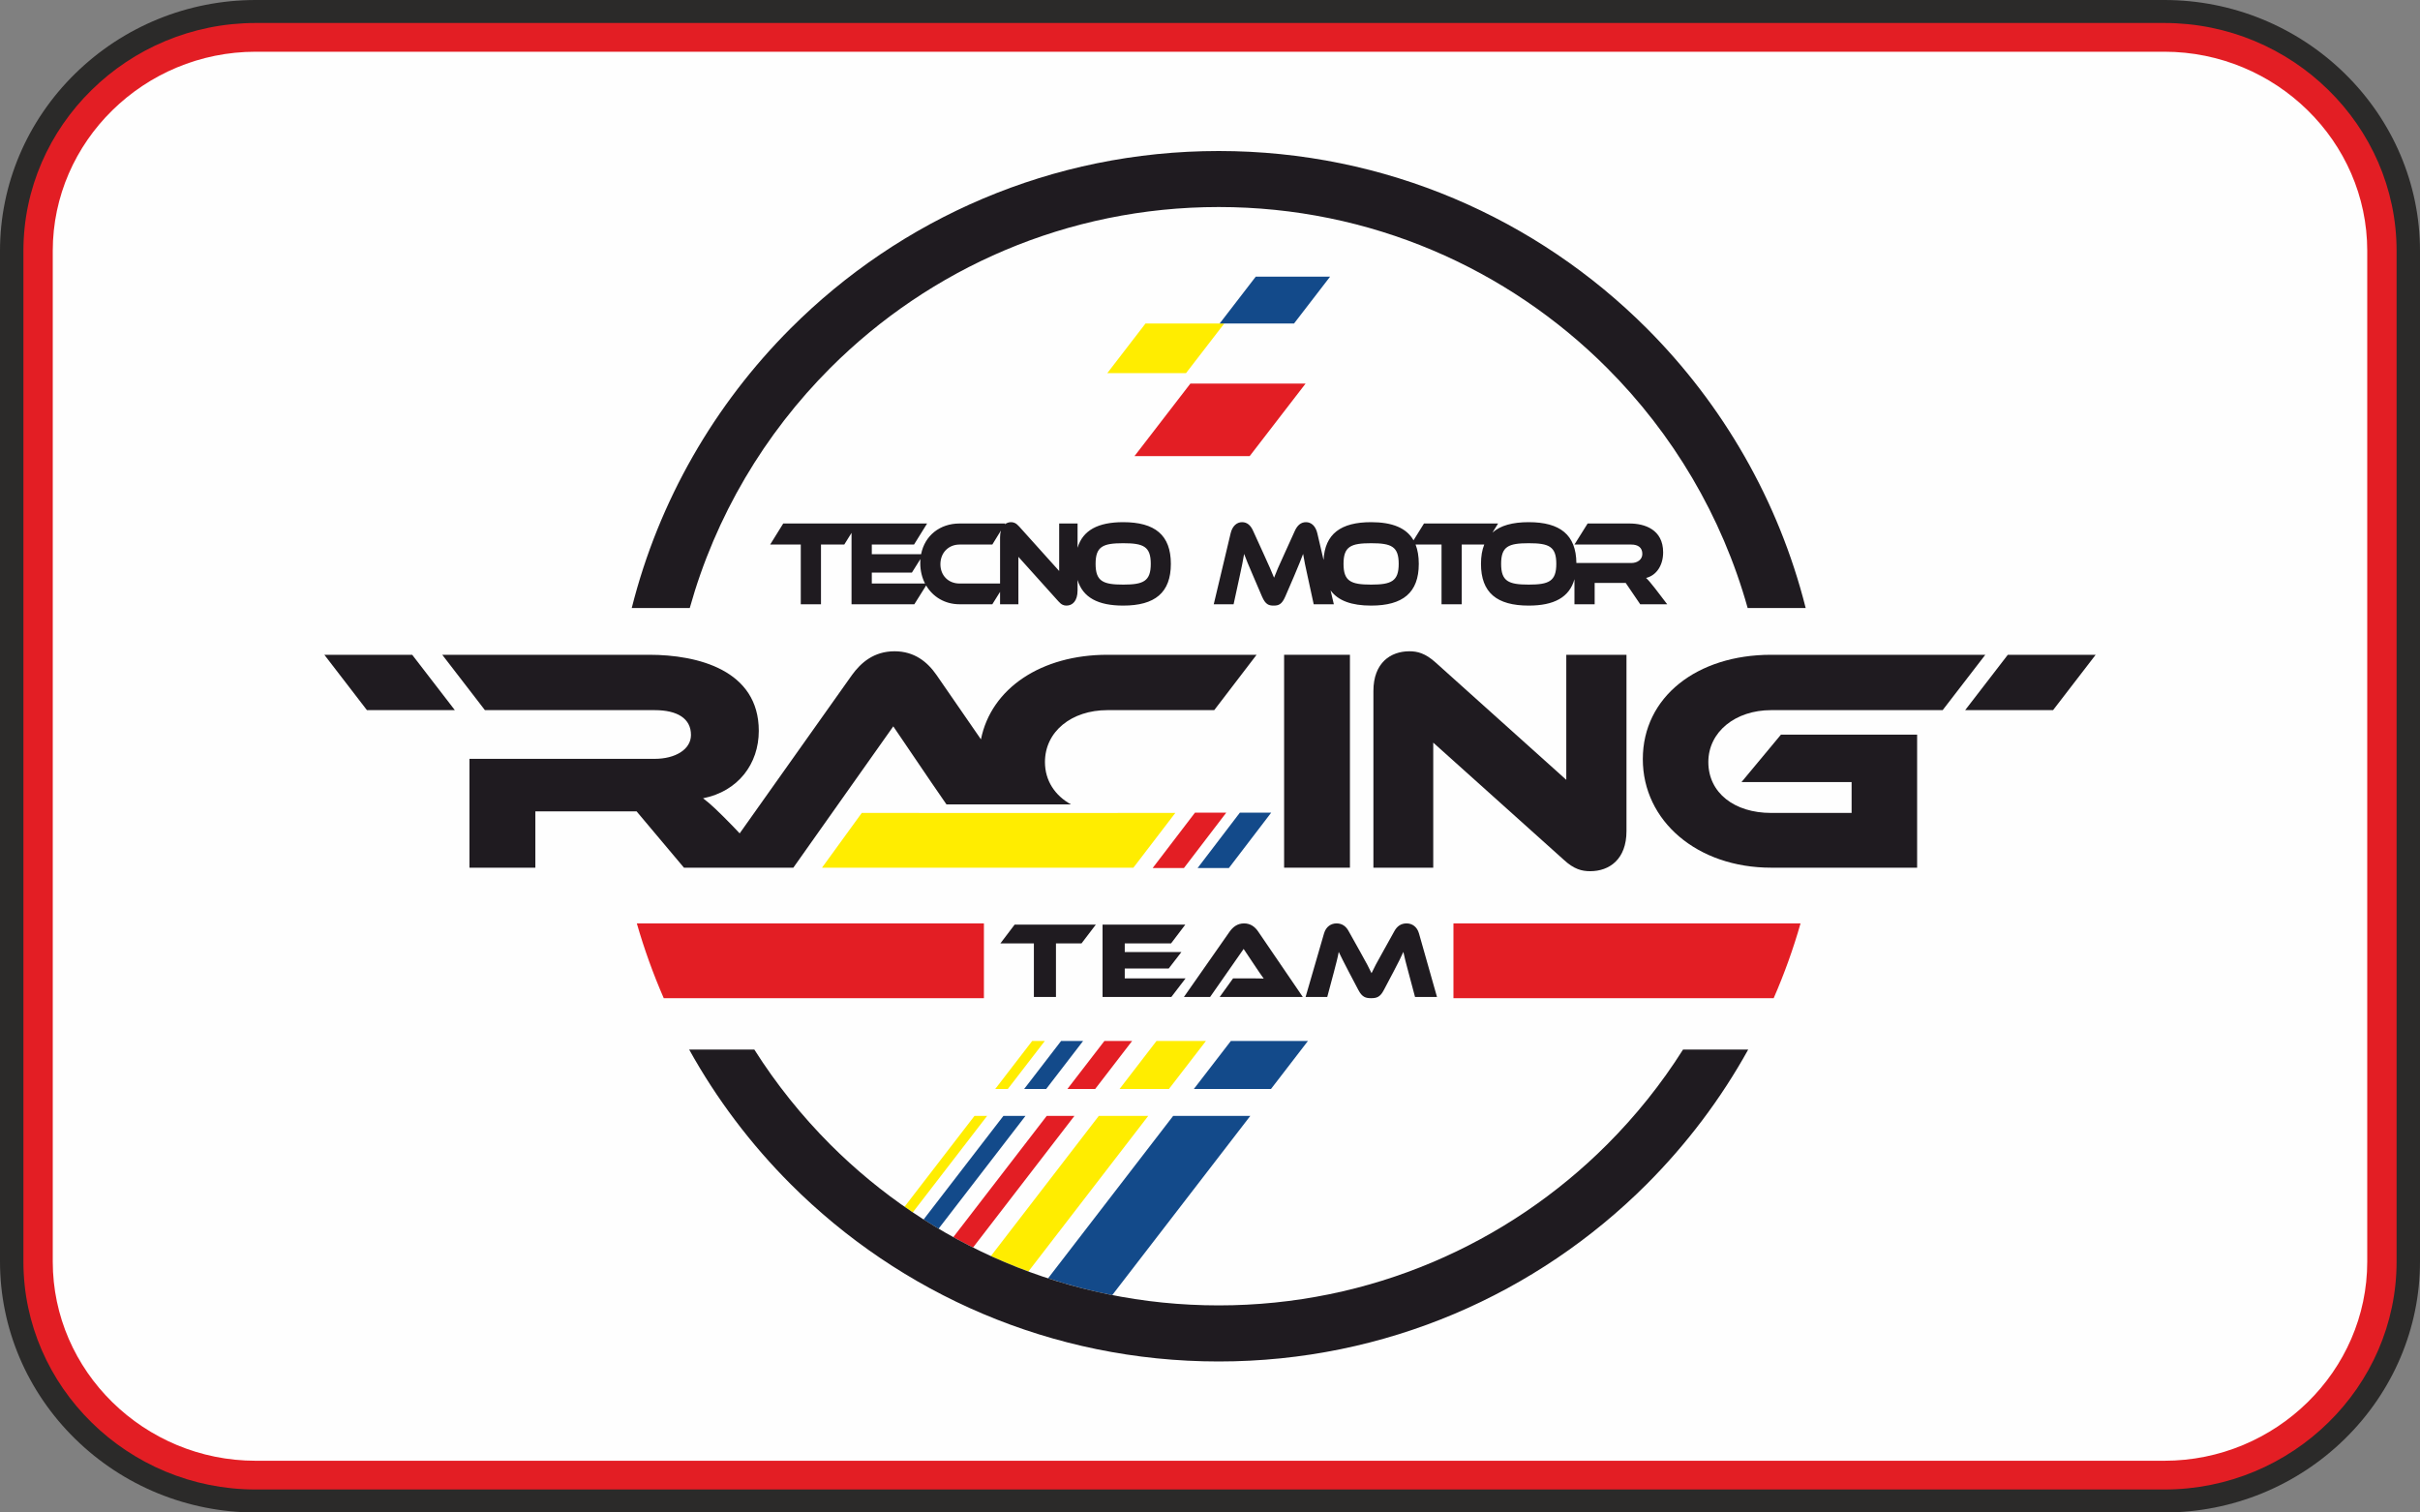
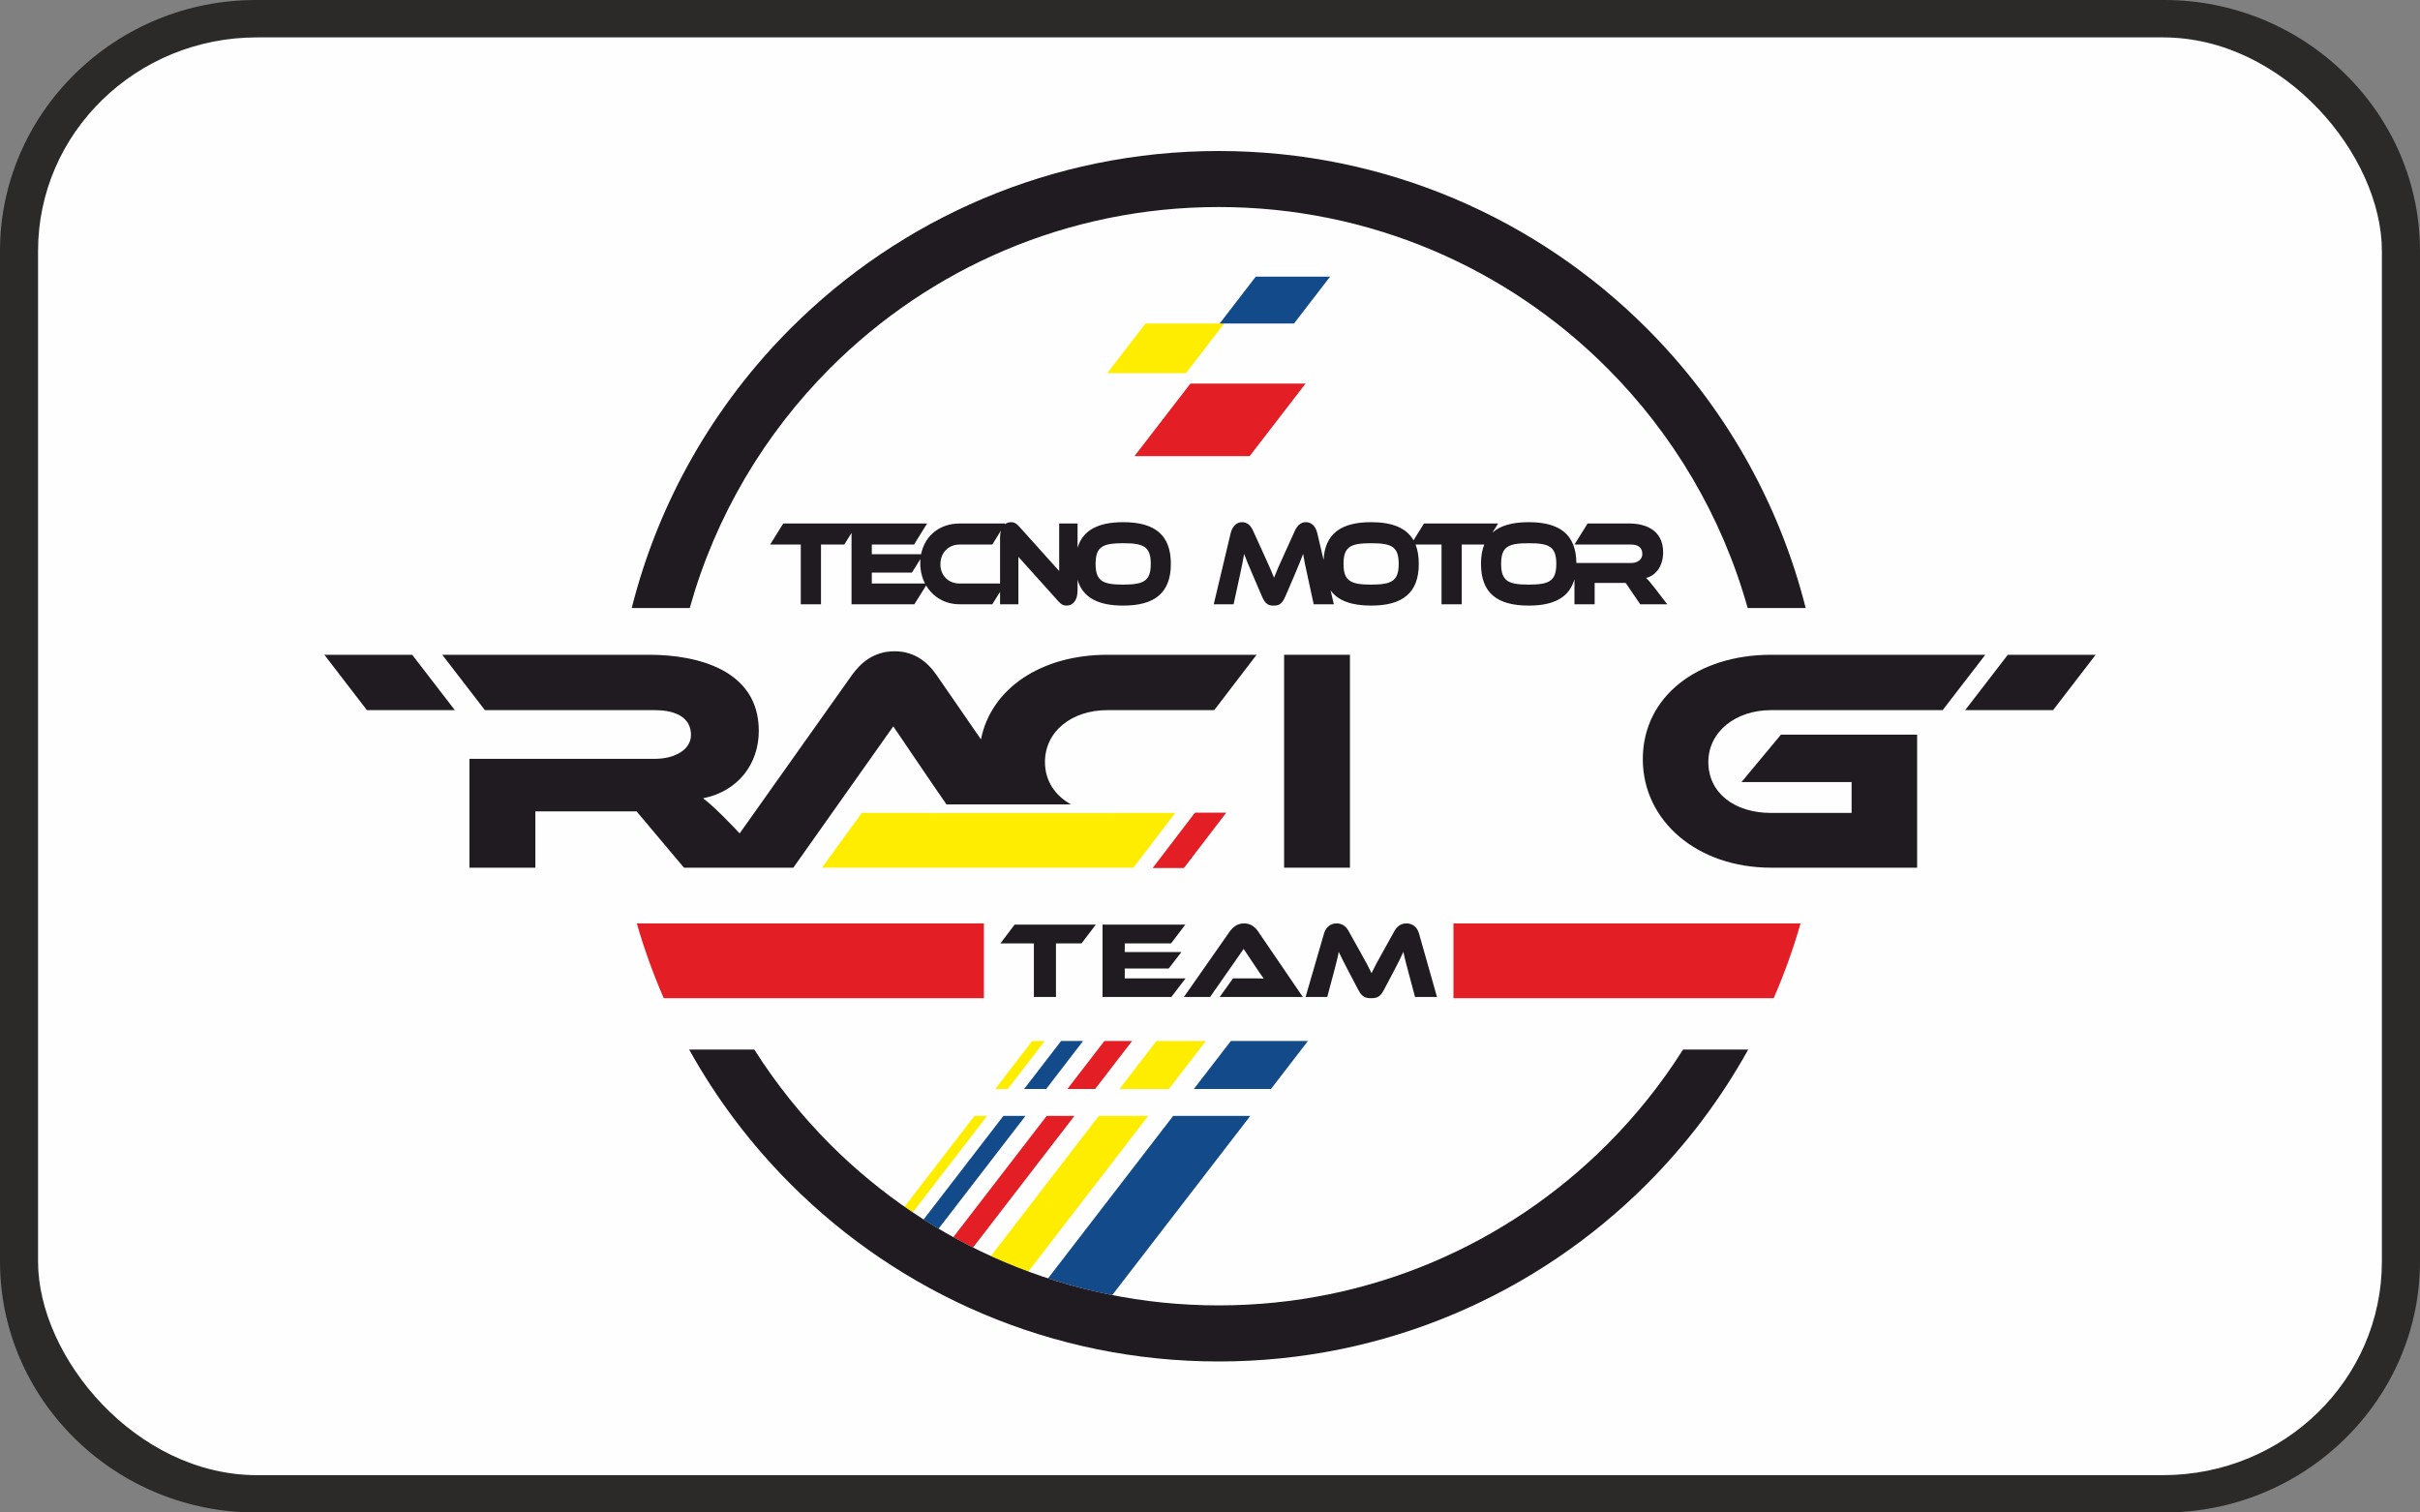
<svg xmlns="http://www.w3.org/2000/svg" xml:space="preserve" width="400px" height="250px" version="1.1" style="shape-rendering:geometricPrecision; text-rendering:geometricPrecision; image-rendering:optimizeQuality; fill-rule:evenodd; clip-rule:evenodd" viewBox="0 0 400 250">
  <rect x="0" y="0" width="400" height="250" fill="#808080" stroke="none" />
  <defs>
    <style type="text/css">
   
    .fil9 {fill:none}
    .fil1 {fill:#FEFEFE}
    .fil0 {fill:#2B2A29}
    .fil7 {fill:#FFED00}
    .fil6 {fill:#E31E24}
    .fil11 {fill:#E31E24}
    .fil5 {fill:#1F1B20}
    .fil8 {fill:#134A8A}
    .fil10 {fill:#134A8A}
    .fil4 {fill:#FFED00;fill-rule:nonzero}
    .fil2 {fill:#E31E24;fill-rule:nonzero}
    .fil3 {fill:#1F1B20;fill-rule:nonzero}
   
  </style>
  </defs>
  <g id="Livello_x0020_1">
    <g id="_2549531059728">
      <path class="fil0" d="M42.26 0l315.48 0c11.23,0 21.91,4.39 29.85,12.18 7.94,7.79 12.41,18.27 12.41,29.29l0 167.06c0,11.02 -4.47,21.5 -12.41,29.29 -7.94,7.79 -18.62,12.18 -29.85,12.18l-315.48 0c-11.24,0 -21.92,-4.39 -29.85,-12.18 -7.94,-7.79 -12.41,-18.27 -12.41,-29.29l0 -167.06c0,-11.02 4.47,-21.5 12.41,-29.29 7.93,-7.79 18.61,-12.18 29.85,-12.18zm315.48 12.35l-315.48 0c-7.89,0 -15.38,3.09 -20.95,8.56 -5.58,5.47 -8.72,12.82 -8.72,20.56l0 167.06c0,7.74 3.14,15.09 8.72,20.56 5.57,5.47 13.06,8.56 20.95,8.56l315.48 0c7.89,0 15.38,-3.09 20.95,-8.56 5.58,-5.47 8.72,-12.82 8.72,-20.56l0 -167.06c0,-7.74 -3.14,-15.09 -8.72,-20.56 -5.57,-5.47 -13.06,-8.56 -20.95,-8.56z" />
      <rect class="fil1" x="6.29" y="6.18" width="387.41" height="237.65" rx="36.18" ry="35.3" />
-       <path class="fil2" d="M42.26 3.8l315.48 0c10.56,0 20.16,4.24 27.11,11.07 6.96,6.82 11.28,16.24 11.28,26.6l0 167.06c0,10.36 -4.32,19.78 -11.28,26.6 -6.95,6.83 -16.55,11.07 -27.11,11.07l-315.48 0c-10.56,0 -20.16,-4.24 -27.11,-11.07 -6.96,-6.82 -11.28,-16.24 -11.28,-26.6l0 -167.06c0,-10.36 4.32,-19.78 11.28,-26.6 6.95,-6.83 16.55,-11.07 27.11,-11.07zm315.48 4.75l-315.48 0c-9.22,0 -17.61,3.71 -23.69,9.68 -6.08,5.96 -9.85,14.19 -9.85,23.24l0 167.06c0,9.05 3.77,17.28 9.85,23.24 6.08,5.97 14.47,9.68 23.69,9.68l315.48 0c9.22,0 17.61,-3.71 23.69,-9.68 6.08,-5.96 9.85,-14.19 9.85,-23.24l0 -167.06c0,-9.05 -3.77,-17.28 -9.85,-23.24 -6.08,-5.97 -14.47,-9.68 -23.69,-9.68z" />
    </g>
    <g id="_2549531119248">
      <path class="fil3" d="M201.44 24.96c27.62,0 52.63,11.2 70.74,29.3 12.56,12.57 21.8,28.46 26.28,46.24l-9.59 0c-4.26,-15.22 -12.38,-28.82 -23.25,-39.69 -16.42,-16.43 -39.12,-26.59 -64.18,-26.59 -25.07,0 -47.76,10.16 -64.19,26.59 -10.87,10.87 -18.99,24.47 -23.24,39.69l-9.59 0c4.47,-17.78 13.71,-33.67 26.28,-46.24 18.1,-18.1 43.11,-29.3 70.74,-29.3z" />
      <path class="fil2" d="M297.61 152.63c-1.21,4.24 -2.7,8.37 -4.44,12.36l-3.38 0 -6.84 0 -42.71 0 0 -12.36 47.69 0 1.86 0 7.82 0zm-134.98 12.36l-42.71 0 -6.59 0 -3.62 0c-1.74,-3.99 -3.23,-8.12 -4.45,-12.36l8.07 0 1.62 0 47.68 0 0 12.36z" />
      <path class="fil4" d="M153.11 134.38l16.08 0 15.57 0 0 -0.01 9.5 0 -0.01 0.01 0.01 0 -6.92 9.04 -4.31 0 -6.23 0 -40.93 0 6.57 -9.05 8.84 0c0.59,0 1.21,0 1.83,0.01z" />
      <path class="fil3" d="M121.15 136.58c-2.41,-2.47 -3.73,-3.73 -4.94,-4.63 5.79,-1.15 9.21,-5.68 9.21,-11.15 0,-10.05 -10.11,-12.57 -18.1,-12.57l-34.22 0 7.05 9.15 28.06 0c3.74,0 6,1.37 6,4.1 0,2.42 -2.63,3.95 -6,3.95l-30.61 0 0 17.99 10.89 0 0 -9.31 16.73 0 7.83 9.31 5.2 0 9.38 0 3.5 0 16.52 -23.36 6.32 9.31c0.76,1.12 1.67,2.45 2.47,3.59l20.58 0c-2.65,-1.46 -4.3,-3.93 -4.3,-7 0,-5.06 4.41,-8.58 10.31,-8.58l17.67 0 7 -9.15 -24.67 0c-10.87,0 -19.19,5.5 -20.89,13.98l-7.33 -10.62c-1.53,-2.21 -3.69,-3.94 -6.95,-3.94 -3.42,0 -5.57,1.89 -7.05,3.94l-18.55 26.16 -1.11 -1.17z" />
      <polygon class="fil3" points="223.13,108.23 212.25,108.23 212.25,143.42 223.13,143.42 " />
-       <path class="fil3" d="M262.84 144c3.16,0 6,-1.95 6,-6.63l0 -29.14 -9.95 0 0 20.67 -21.56 -19.36c-1.74,-1.58 -3.06,-1.89 -4.37,-1.89 -3.1,0 -5.95,1.89 -5.95,6.57l0 29.2 9.89 0 0 -20.67 21.57 19.36c1.69,1.57 3,1.89 4.37,1.89z" />
      <path class="fil3" d="M321.1 117.38l7.05 -9.15 -35.41 0c-12.21,0 -21.2,6.94 -21.2,17.25 0,10.21 8.99,17.94 21.2,17.94l24.14 0 0 -21.99 -22.51 0 -6.52 7.84 18.2 0 0 5.1 -13.31 0c-6.05,0 -10.37,-3.31 -10.37,-8.41 0,-5 4.48,-8.58 10.37,-8.58l28.36 0z" />
      <polygon class="fil5" points="68.13,108.23 53.61,108.23 60.65,117.38 75.18,117.38 " />
      <polygon class="fil5" points="331.87,108.23 346.39,108.23 339.35,117.38 324.82,117.38 " />
      <polygon class="fil6" points="196.76,63.4 215.8,63.4 206.56,75.39 187.52,75.39 " />
      <polygon class="fil7" points="189.34,53.47 202.36,53.47 196.04,61.67 183.03,61.67 " />
      <polygon class="fil8" points="207.56,45.73 219.85,45.73 213.89,53.47 201.6,53.47 " />
      <line class="fil9" x1="194.3" y1="134.32" x2="187.3" y2="143.48" />
-       <polygon class="fil10" points="203.12,143.48 210.12,134.32 204.94,134.32 197.95,143.48 " />
      <polygon class="fil11" points="202.69,134.32 195.69,143.48 190.52,143.48 197.52,134.32 " />
      <path class="fil3" d="M167.71 152.83l-2.36 3.11 5.54 0 0 8.85 3.65 0 0 -8.85 4.22 0 2.37 -3.11 -13.42 0zm18.2 8.89l0 -1.63 7.26 0 2.1 -2.72 -9.36 0 0 -1.43 7.65 0 2.36 -3.11 -13.68 0 0 11.96 11.37 0 2.35 -3.07 -10.05 0zm29.43 3.07l-7.38 -10.82c-0.51,-0.75 -1.24,-1.34 -2.33,-1.34 -1.15,0 -1.87,0.65 -2.37,1.34l-7.57 10.82 4.33 0 5.54 -7.94 2.12 3.17c0.38,0.57 0.88,1.3 1.2,1.73 -0.57,-0.03 -1.4,-0.03 -2.1,-0.03l-2.97 0 -2.21 3.07 13.74 0zm7.57 -10.89c-0.42,-0.78 -1.06,-1.27 -1.99,-1.27 -0.92,0 -1.75,0.54 -2.07,1.65l-3.05 10.51 3.58 0 1.11 -4.16c0.35,-1.35 0.62,-2.35 0.79,-3.29 0.38,0.8 0.8,1.64 1.66,3.29l1.59 3.02c0.62,1.18 1.22,1.34 2.1,1.34 0.89,0 1.49,-0.16 2.1,-1.34l1.59 -3.01c0.82,-1.55 1.26,-2.46 1.64,-3.3 0.2,0.96 0.45,1.93 0.82,3.29l1.11 4.16 3.63 0 -2.98 -10.51c-0.32,-1.11 -1.13,-1.65 -2.05,-1.65 -0.95,0 -1.59,0.5 -2.01,1.27l-1.89 3.4c-1.04,1.84 -1.5,2.72 -1.89,3.56 -0.4,-0.84 -0.86,-1.74 -1.9,-3.58l-1.89 -3.38z" />
      <path class="fil10" d="M193.91 184.45l-20.68 26.85c3.45,1.13 6.99,2.06 10.61,2.77l22.82 -29.62 -12.75 0z" />
      <path class="fil7" d="M163.78 207.62l17.84 -23.17 8.17 0 -19.81 25.72c-2.11,-0.77 -4.17,-1.63 -6.2,-2.55z" />
      <path class="fil6" d="M160.83 206.21l16.76 -21.76 -4.58 0 -15.44 20.04c1.08,0.59 2.16,1.17 3.26,1.72z" />
      <path class="fil10" d="M169.5 184.45l-14.36 18.64c-0.84,-0.49 -1.66,-1 -2.48,-1.52l13.19 -17.12 3.65 0z" />
      <path class="fil7" d="M149.51 199.46l11.56 -15.01 2.09 0 -12.29 15.95c-0.45,-0.31 -0.91,-0.62 -1.36,-0.94z" />
      <polygon class="fil10" points="203.45,172.06 197.33,180 210.08,180 216.19,172.06 " />
      <polygon class="fil7" points="185.05,180 191.16,172.06 199.33,172.06 193.21,180 " />
      <polygon class="fil6" points="181.02,180 187.13,172.06 182.55,172.06 176.43,180 " />
      <polygon class="fil10" points="179.03,172.06 172.92,180 169.28,180 175.39,172.06 " />
      <polygon class="fil7" points="164.5,180 170.61,172.06 172.7,172.06 166.58,180 " />
      <path class="fil3" d="M288.96 173.48c-4.54,8.2 -10.21,15.68 -16.78,22.26 -18.11,18.1 -43.12,29.3 -70.74,29.3 -27.63,0 -52.64,-11.2 -70.74,-29.3 -6.58,-6.58 -12.24,-14.06 -16.79,-22.26l10.77 0c3.61,5.7 7.83,10.96 12.57,15.71 16.43,16.42 39.12,26.58 64.19,26.58 25.06,0 47.76,-10.16 64.18,-26.58 4.75,-4.75 8.97,-10.01 12.57,-15.71l10.77 0z" />
      <path class="fil5" d="M129.46 86.53l-2.16 3.48 5.06 0 0 9.87 3.34 0 0 -9.87 3.85 0 1.2 -1.93 0 11.8 10.38 0 1.95 -3.11c1.12,1.9 3.12,3.11 5.52,3.11l5.42 0 1.28 -2.05 0 2.05 3.03 0 0 -7.84 6.61 7.35c0.51,0.59 0.92,0.71 1.34,0.71 0.96,0 1.83,-0.73 1.83,-2.51l0 -1.73c0.87,2.91 3.39,4.24 7.54,4.24 5.24,0 7.88,-2.13 7.88,-6.9 0,-4.77 -2.64,-6.89 -7.88,-6.89 -4.15,0 -6.67,1.33 -7.54,4.23l0 -4.01 -3.04 0 0 7.85 -6.61 -7.35c-0.53,-0.6 -0.94,-0.72 -1.34,-0.72 -0.38,0 -0.74,0.12 -1.05,0.37l0.09 -0.15 -7.56 0c-3.24,0 -5.75,1.99 -6.35,5.07l-8.15 0 0 -1.59 6.98 0 2.16 -3.48 -11.53 0 -0.96 0 -11.29 0zm144.13 10.76c-0.74,-0.94 -1.14,-1.42 -1.51,-1.76 1.77,-0.44 2.82,-2.15 2.82,-4.23 0,-3.81 -3.1,-4.77 -5.55,-4.77l-6.93 0 -2.18 3.48 9.39 0c1.14,0 1.83,0.51 1.83,1.55 0,0.92 -0.8,1.5 -1.83,1.5l-9.07 0c-0.05,-4.67 -2.7,-6.75 -7.88,-6.75 -2.68,0 -4.68,0.55 -5.99,1.72l0.93 -1.5 -12.25 0 -1.73 2.78c-1.16,-2.05 -3.51,-3 -7.01,-3 -5.01,0 -7.63,1.93 -7.86,6.25l-1.03 -4.41c-0.29,-1.24 -1.03,-1.84 -1.87,-1.84 -0.87,0 -1.45,0.56 -1.84,1.42l-1.72 3.79c-0.95,2.06 -1.37,3.04 -1.72,3.97 -0.38,-0.93 -0.8,-1.93 -1.75,-3.99l-1.72 -3.77c-0.39,-0.88 -0.97,-1.42 -1.82,-1.42 -0.84,0 -1.6,0.6 -1.89,1.84l-2.79 11.73 3.28 0 1.01 -4.65c0.32,-1.49 0.56,-2.61 0.73,-3.67 0.33,0.9 0.72,1.84 1.51,3.67l1.45 3.38c0.57,1.31 1.11,1.49 1.92,1.49 0.81,0 1.35,-0.18 1.92,-1.49l1.45 -3.36c0.74,-1.73 1.14,-2.75 1.5,-3.69 0.18,1.08 0.4,2.16 0.74,3.67l1.01 4.65 3.33 0 -0.54 -2.29c1.25,1.71 3.48,2.51 6.7,2.51 5.24,0 7.88,-2.13 7.88,-6.9 0,-1.24 -0.18,-2.3 -0.53,-3.19l4.29 0 0 9.87 3.34 0 0 -9.87 3.72 0c-0.36,0.89 -0.54,1.95 -0.54,3.19 0,4.77 2.63,6.9 7.89,6.9 4.19,0 6.72,-1.37 7.56,-4.36l0 4.14 3.34 0 0 -3.53 5.13 0 2.4 3.53 4.46 0 -1.98 -2.59zm-20.91 -0.66c-3.36,0 -4.56,-0.56 -4.56,-3.43 0,-2.88 1.2,-3.41 4.56,-3.41 3.35,0 4.56,0.53 4.56,3.41 0,2.87 -1.21,3.43 -4.56,3.43zm-26.05 0c-3.35,0 -4.56,-0.56 -4.56,-3.43 0,-2.88 1.21,-3.41 4.56,-3.41 3.35,0 4.56,0.53 4.56,3.41 0,2.87 -1.21,3.43 -4.56,3.43zm-40.98 0c-3.35,0 -4.56,-0.56 -4.56,-3.43 0,-2.88 1.21,-3.41 4.56,-3.41 3.35,0 4.56,0.53 4.56,3.41 0,2.87 -1.21,3.43 -4.56,3.43zm-20.35 -0.18l-6.7 0c-1.82,0 -3.16,-1.3 -3.16,-3.19 0,-1.92 1.36,-3.25 3.16,-3.25l5.42 0 1.42 -2.31c-0.09,0.31 -0.14,0.68 -0.14,1.11l0 7.64zm-12.4 0l-8.8 0 0 -1.81 6.63 0 1.4 -2.23c-0.01,0.22 -0.02,0.44 -0.02,0.67 0,1.24 0.28,2.39 0.79,3.37z" />
    </g>
  </g>
</svg>